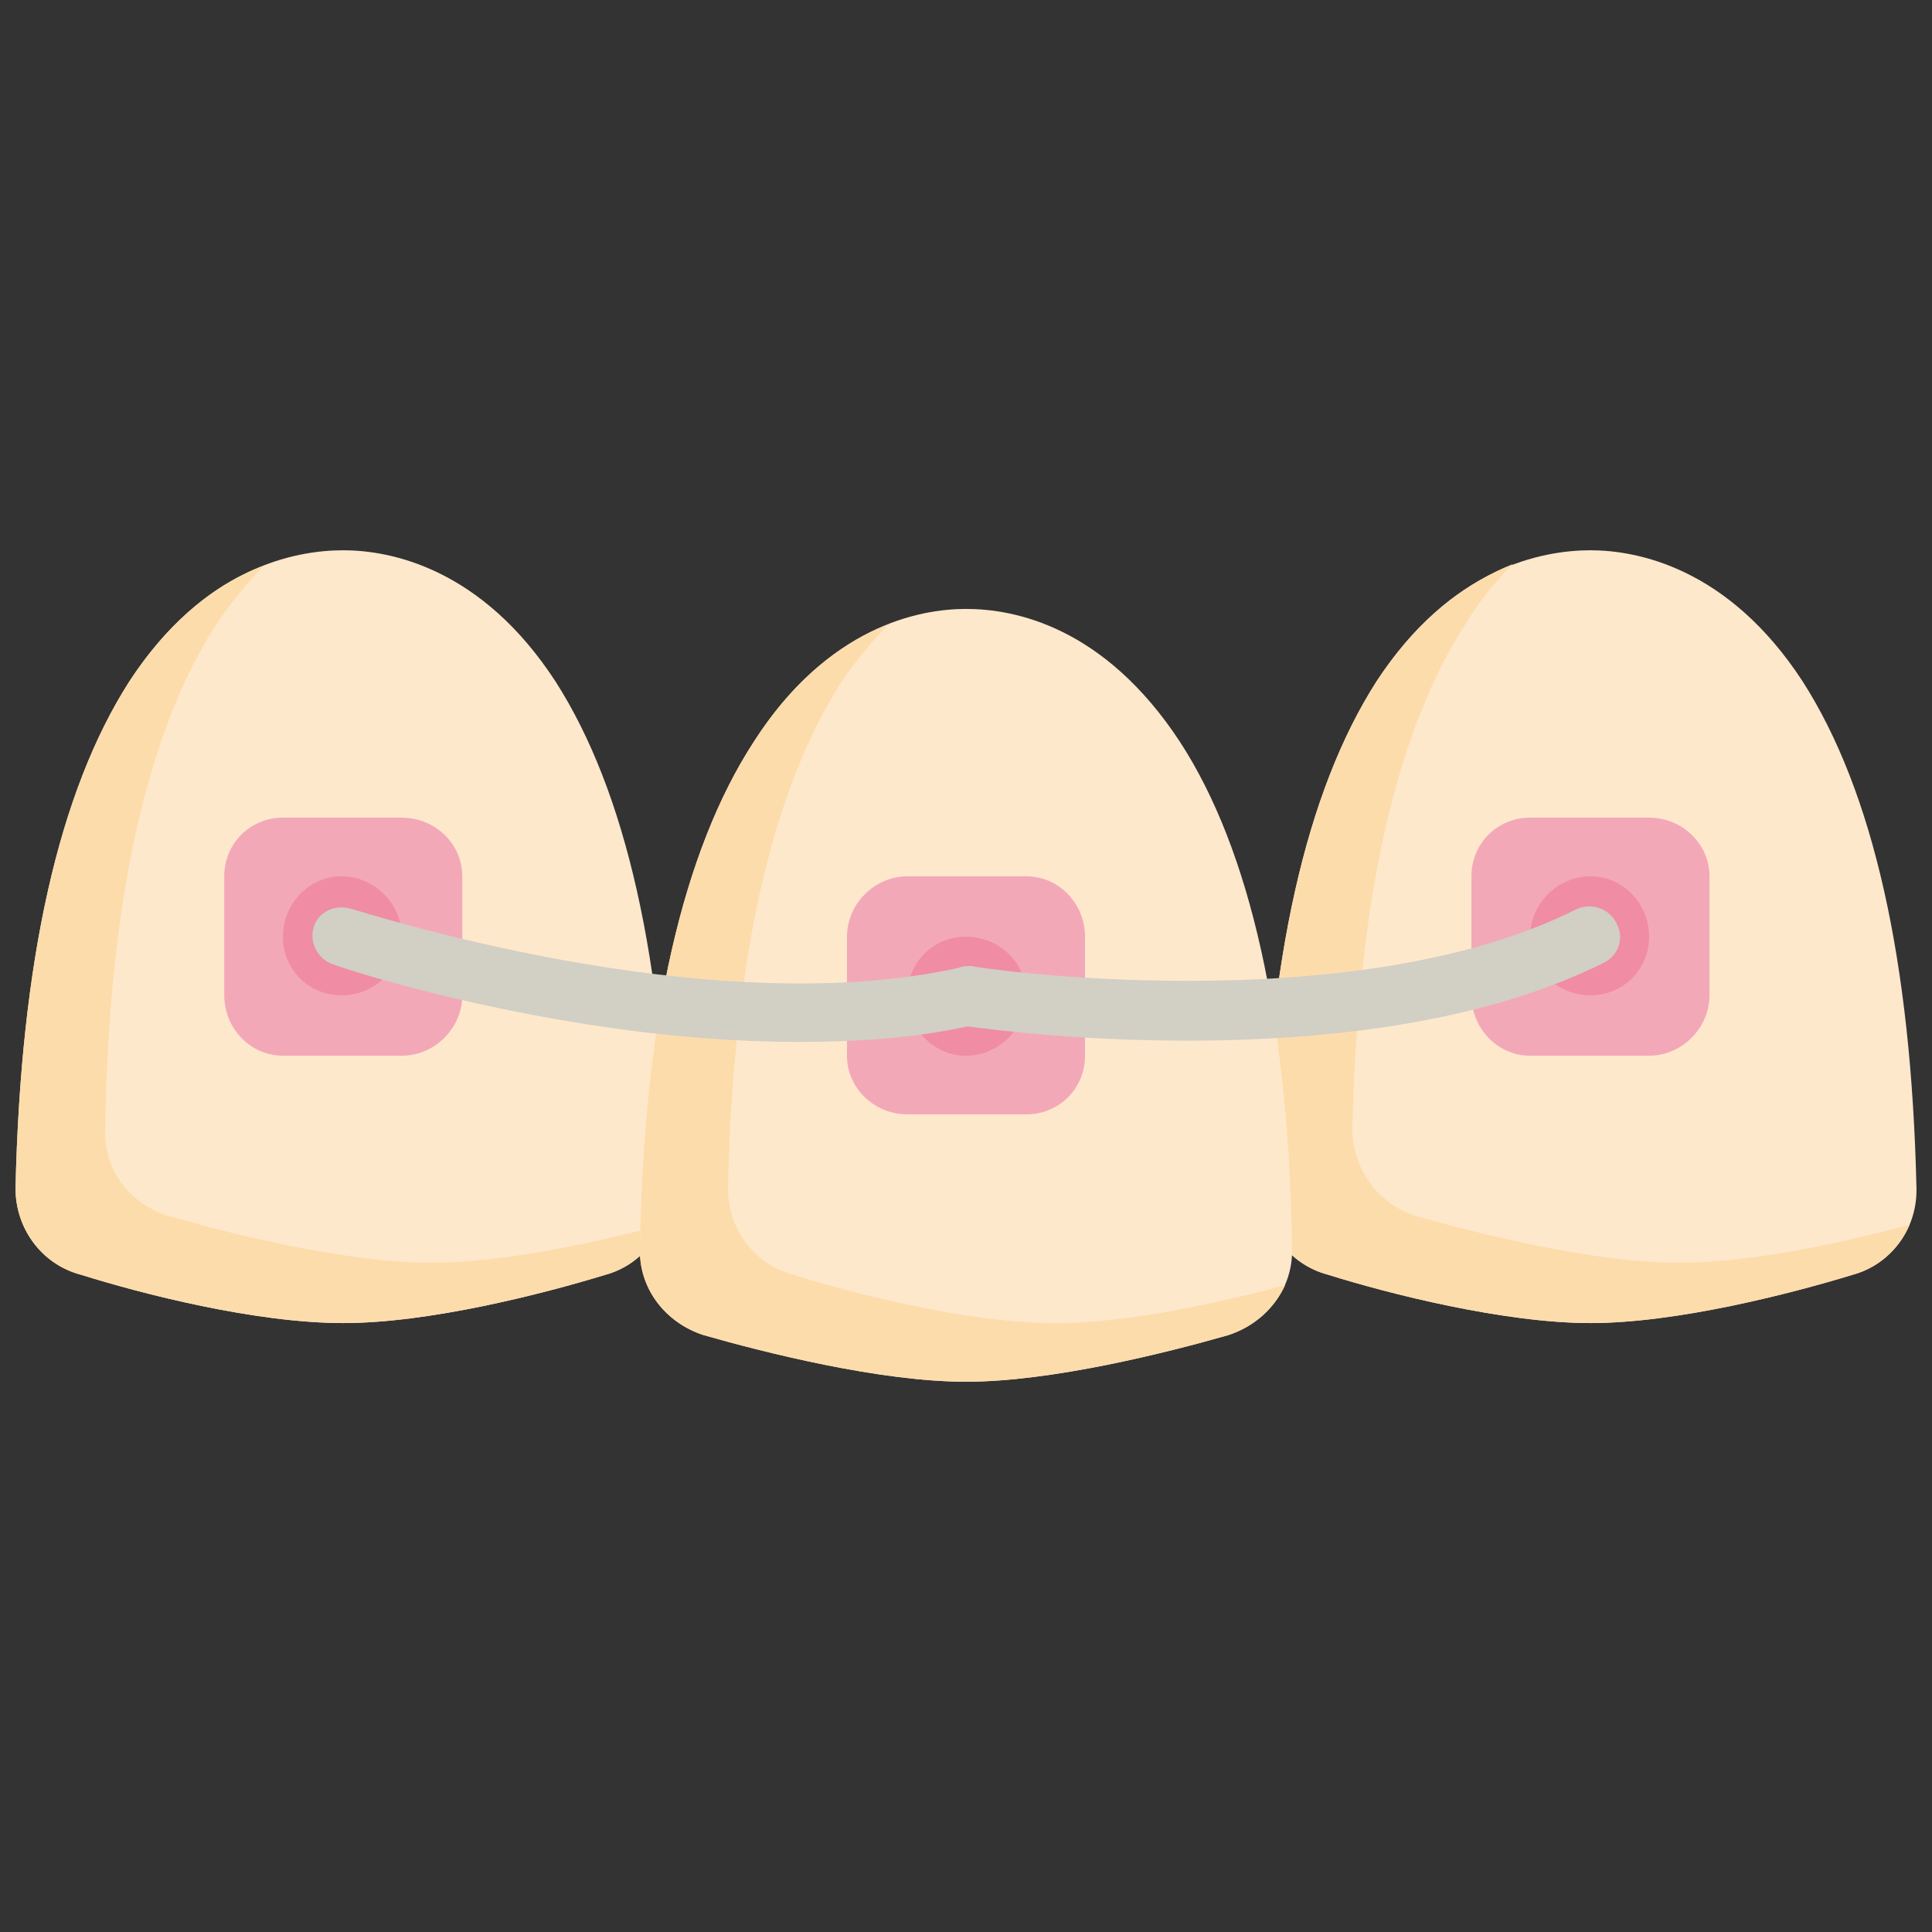
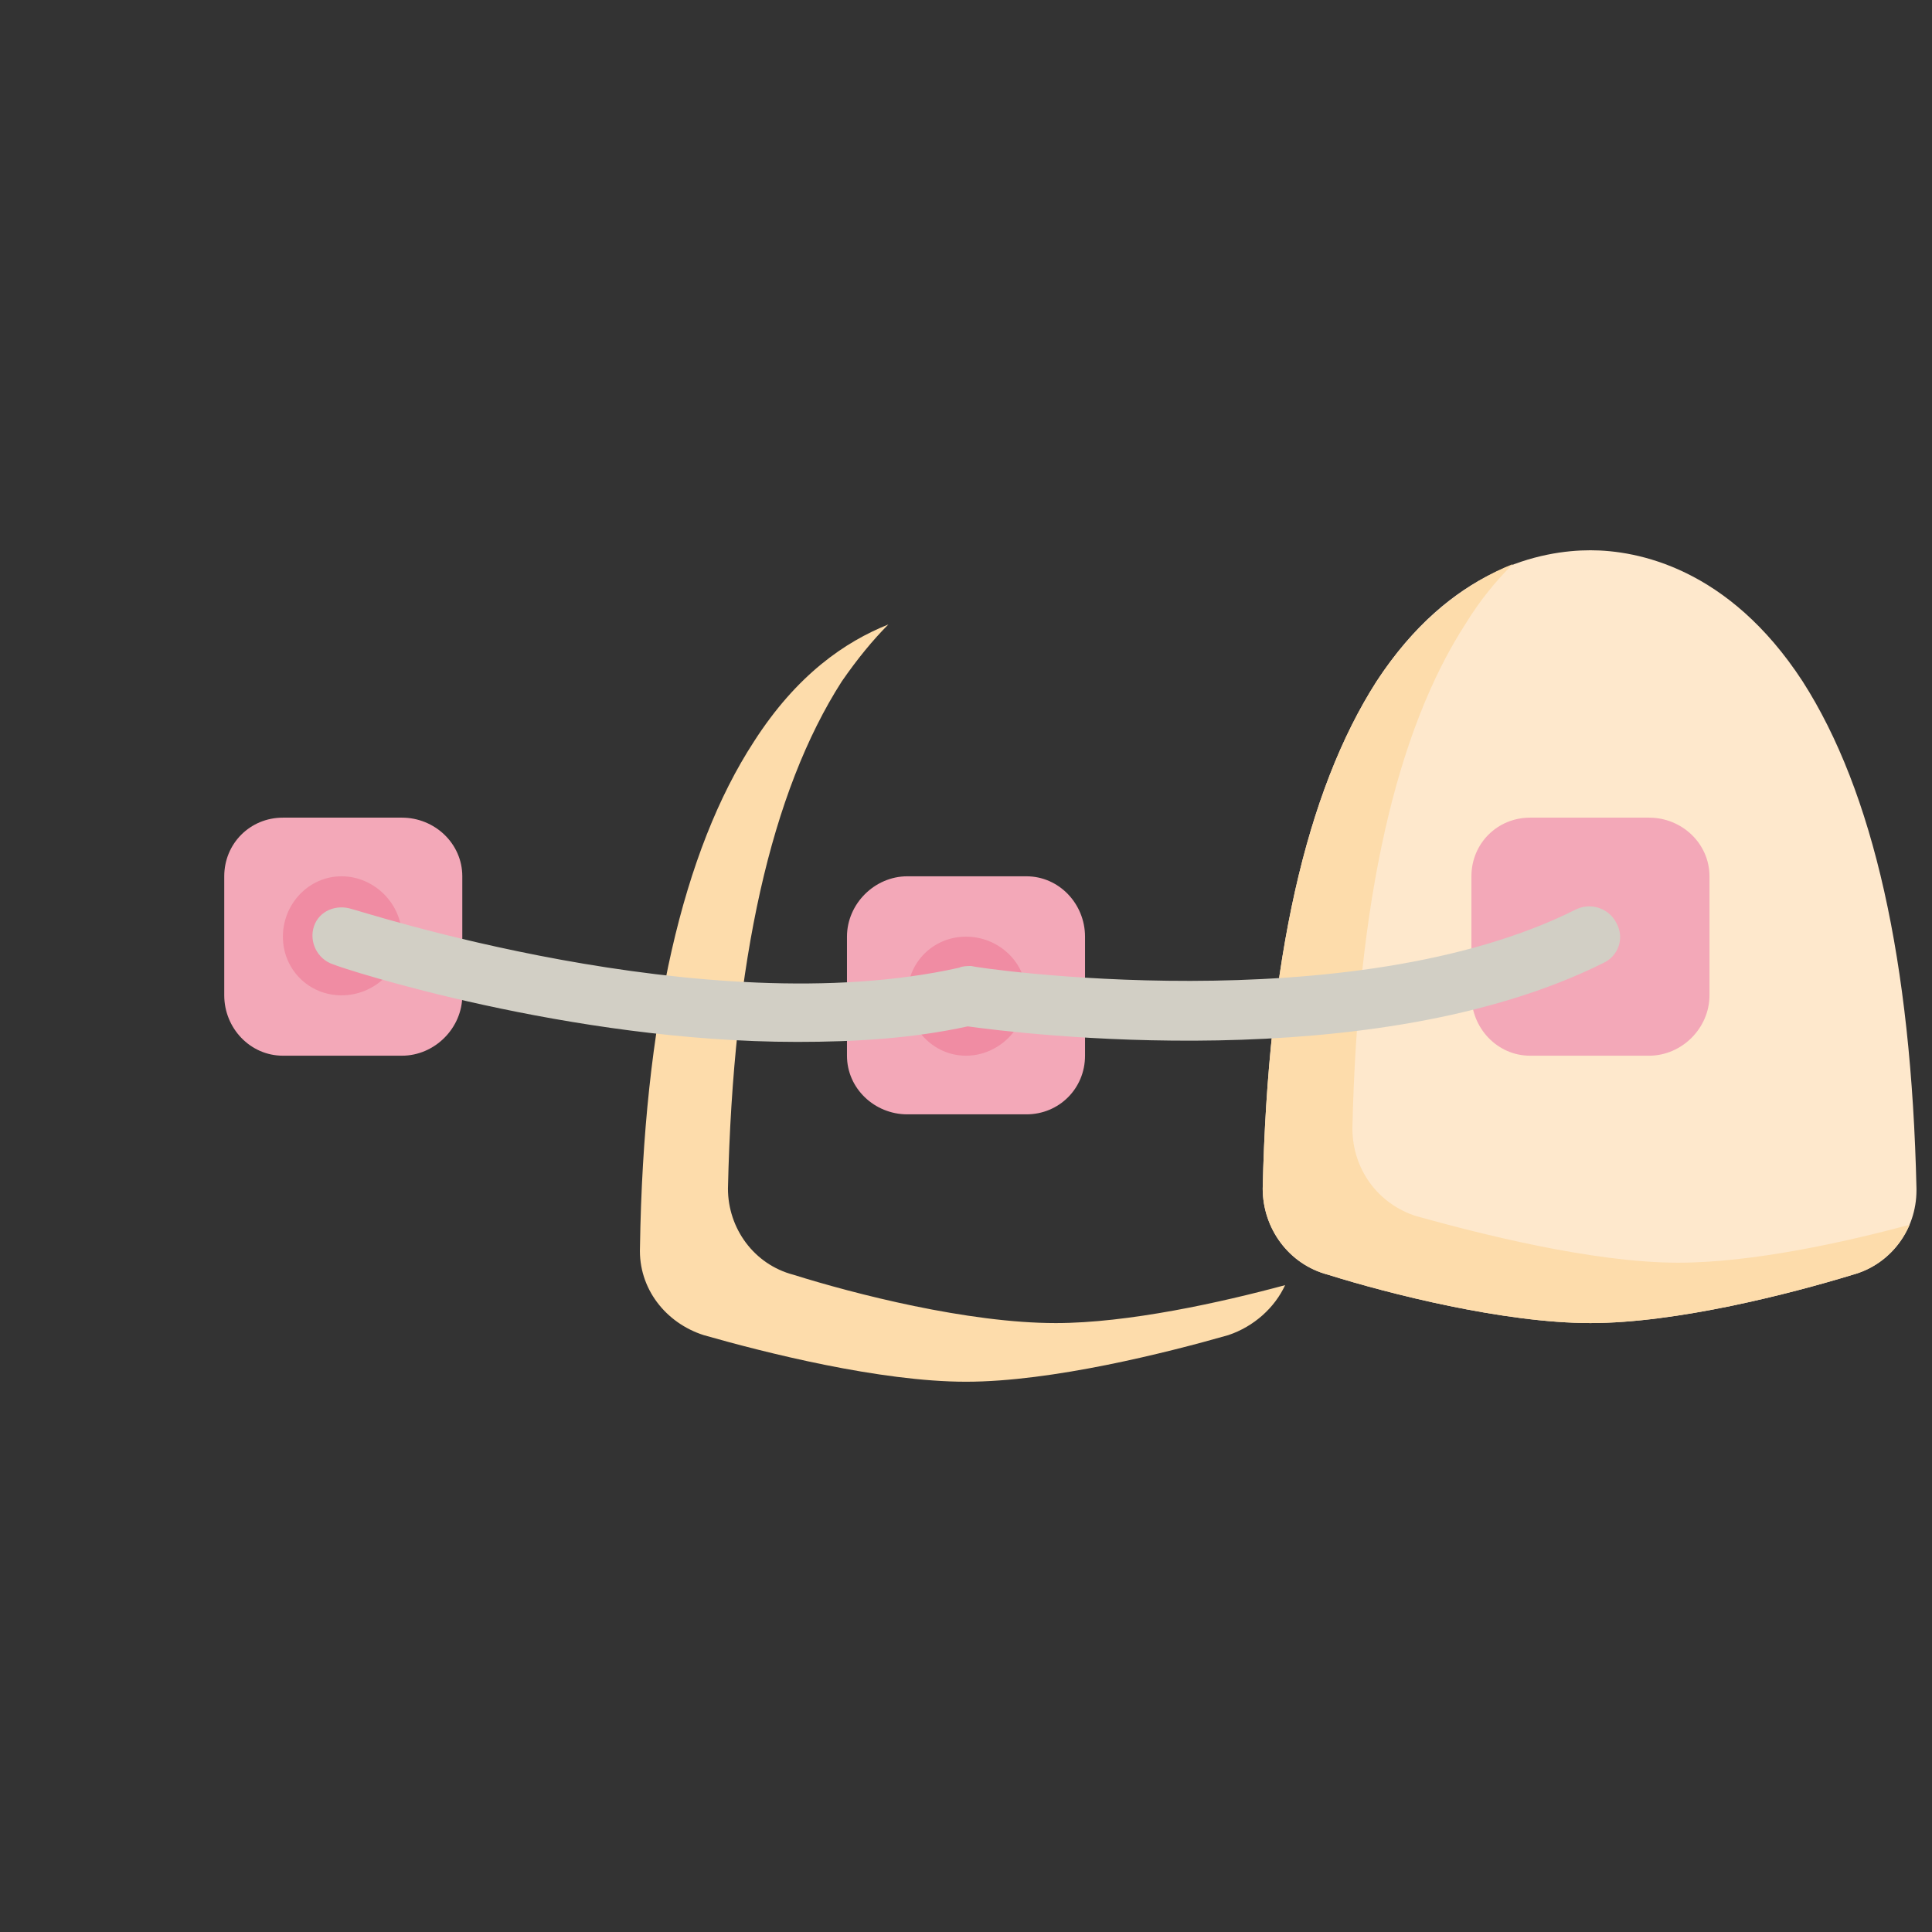
<svg xmlns="http://www.w3.org/2000/svg" xml:space="preserve" width="79.375mm" height="79.375mm" version="1.1" style="shape-rendering:geometricPrecision; text-rendering:geometricPrecision; image-rendering:optimizeQuality; fill-rule:evenodd; clip-rule:evenodd" viewBox="0 0 1120 1120">
  <rect x="0" y="0" width="1120" height="1120" fill="#333333" stroke="none" />
  <defs>
    <style type="text/css">
   
    .fil5 {fill:none;fill-rule:nonzero}
    .fil4 {fill:#D2CFC5;fill-rule:nonzero}
    .fil3 {fill:#F08CA3;fill-rule:nonzero}
    .fil2 {fill:#F3A8B8;fill-rule:nonzero}
    .fil1 {fill:#FDDCAB;fill-rule:nonzero}
    .fil0 {fill:#FEE8CC;fill-rule:nonzero}
   
  </style>
  </defs>
  <g id="Capa_x0020_1">
    <g id="_2981890859568">
      <path class="fil0" d="M1045 395c-43,-66 -96,-76 -123,-76 -28,0 -81,10 -124,76 -41,64 -63,162 -66,294 0,23 15,44 38,50 35,11 102,28 152,28 50,0 116,-17 152,-28 22,-6 37,-26 37,-49l0 0c0,-1 0,-1 0,-1 -3,-132 -25,-230 -66,-294l0 0z" />
      <path class="fil1" d="M973 732c-50,0 -116,-17 -152,-27 -22,-7 -37,-27 -37,-51 3,-131 25,-230 66,-293 8,-13 17,-24 27,-34 -25,10 -54,30 -79,68 -41,64 -63,162 -66,294 0,23 15,44 38,50 35,11 102,28 152,28 50,0 116,-17 152,-28 15,-4 27,-15 33,-29 -37,10 -91,22 -134,22z" />
-       <path class="fil0" d="M322 395c-43,-66 -96,-76 -123,-76 -28,0 -81,10 -124,76 -41,64 -63,162 -66,294 0,23 15,44 38,50 35,11 101,28 152,28 50,0 116,-17 152,-28 22,-6 37,-27 37,-50 -3,-132 -25,-230 -66,-294l0 0z" />
-       <path class="fil1" d="M250 732c-50,0 -117,-17 -152,-27 -23,-7 -38,-27 -37,-51 2,-131 24,-230 65,-293 9,-13 18,-24 27,-33 -25,9 -53,29 -78,67 -41,64 -63,162 -66,294 0,23 15,44 38,50 35,11 101,28 152,28 50,0 116,-17 152,-28 15,-4 27,-15 33,-29 -37,10 -92,22 -134,22l0 0z" />
-       <path class="fil0" d="M684 430c-44,-67 -96,-77 -124,-77 -27,0 -80,10 -123,77 -41,63 -64,162 -66,293 -1,24 15,44 37,51 35,10 102,27 152,27 50,0 117,-17 152,-27 22,-7 38,-27 37,-51 -2,-131 -24,-230 -65,-293l0 0z" />
      <path class="fil1" d="M612 767c-51,0 -117,-17 -152,-28 -23,-6 -38,-27 -38,-50 3,-132 25,-230 66,-294 9,-13 18,-24 27,-33 -25,10 -53,29 -78,68 -41,63 -64,162 -66,293 -1,24 15,44 37,51 35,10 102,27 152,27 50,0 117,-17 152,-27 15,-5 27,-16 33,-29 -37,10 -91,22 -133,22l0 0z" />
      <path class="fil2" d="M595 646l-69 0c-19,0 -35,-15 -35,-34l0 -69c0,-19 16,-35 35,-35l69 0c19,0 34,16 34,35l0 69c0,19 -15,34 -34,34z" />
      <path class="fil2" d="M956 612l-69 0c-19,0 -34,-16 -34,-35l0 -69c0,-19 15,-34 34,-34l69 0c19,0 35,15 35,34l0 69c0,19 -16,35 -35,35z" />
      <path class="fil2" d="M233 612l-69 0c-19,0 -34,-16 -34,-35l0 -69c0,-19 15,-34 34,-34l69 0c19,0 35,15 35,34l0 69c0,19 -16,35 -35,35z" />
-       <path class="fil3" d="M922 508c19,0 34,16 34,35 0,19 -15,34 -34,34 -19,0 -35,-15 -35,-34 0,-19 16,-35 35,-35z" />
      <path class="fil3" d="M560 543c19,0 35,15 35,34 0,19 -16,35 -35,35 -19,0 -34,-16 -34,-35 0,-19 15,-34 34,-34z" />
      <path class="fil3" d="M198 508c19,0 35,16 35,35 0,19 -16,34 -35,34 -19,0 -34,-15 -34,-34 0,-19 15,-35 34,-35z" />
      <path class="fil4" d="M462 604c-132,0 -262,-42 -269,-45 -9,-3 -14,-13 -11,-22 3,-9 13,-13 22,-10 2,0 204,67 352,34 2,-1 5,-1 7,-1 2,1 220,33 351,-33 9,-4 19,0 23,8 5,9 1,19 -7,23 -134,67 -340,41 -369,37 -32,7 -65,9 -99,9l0 0z" />
    </g>
-     <rect class="fil5" width="1120" height="1120" />
  </g>
</svg>